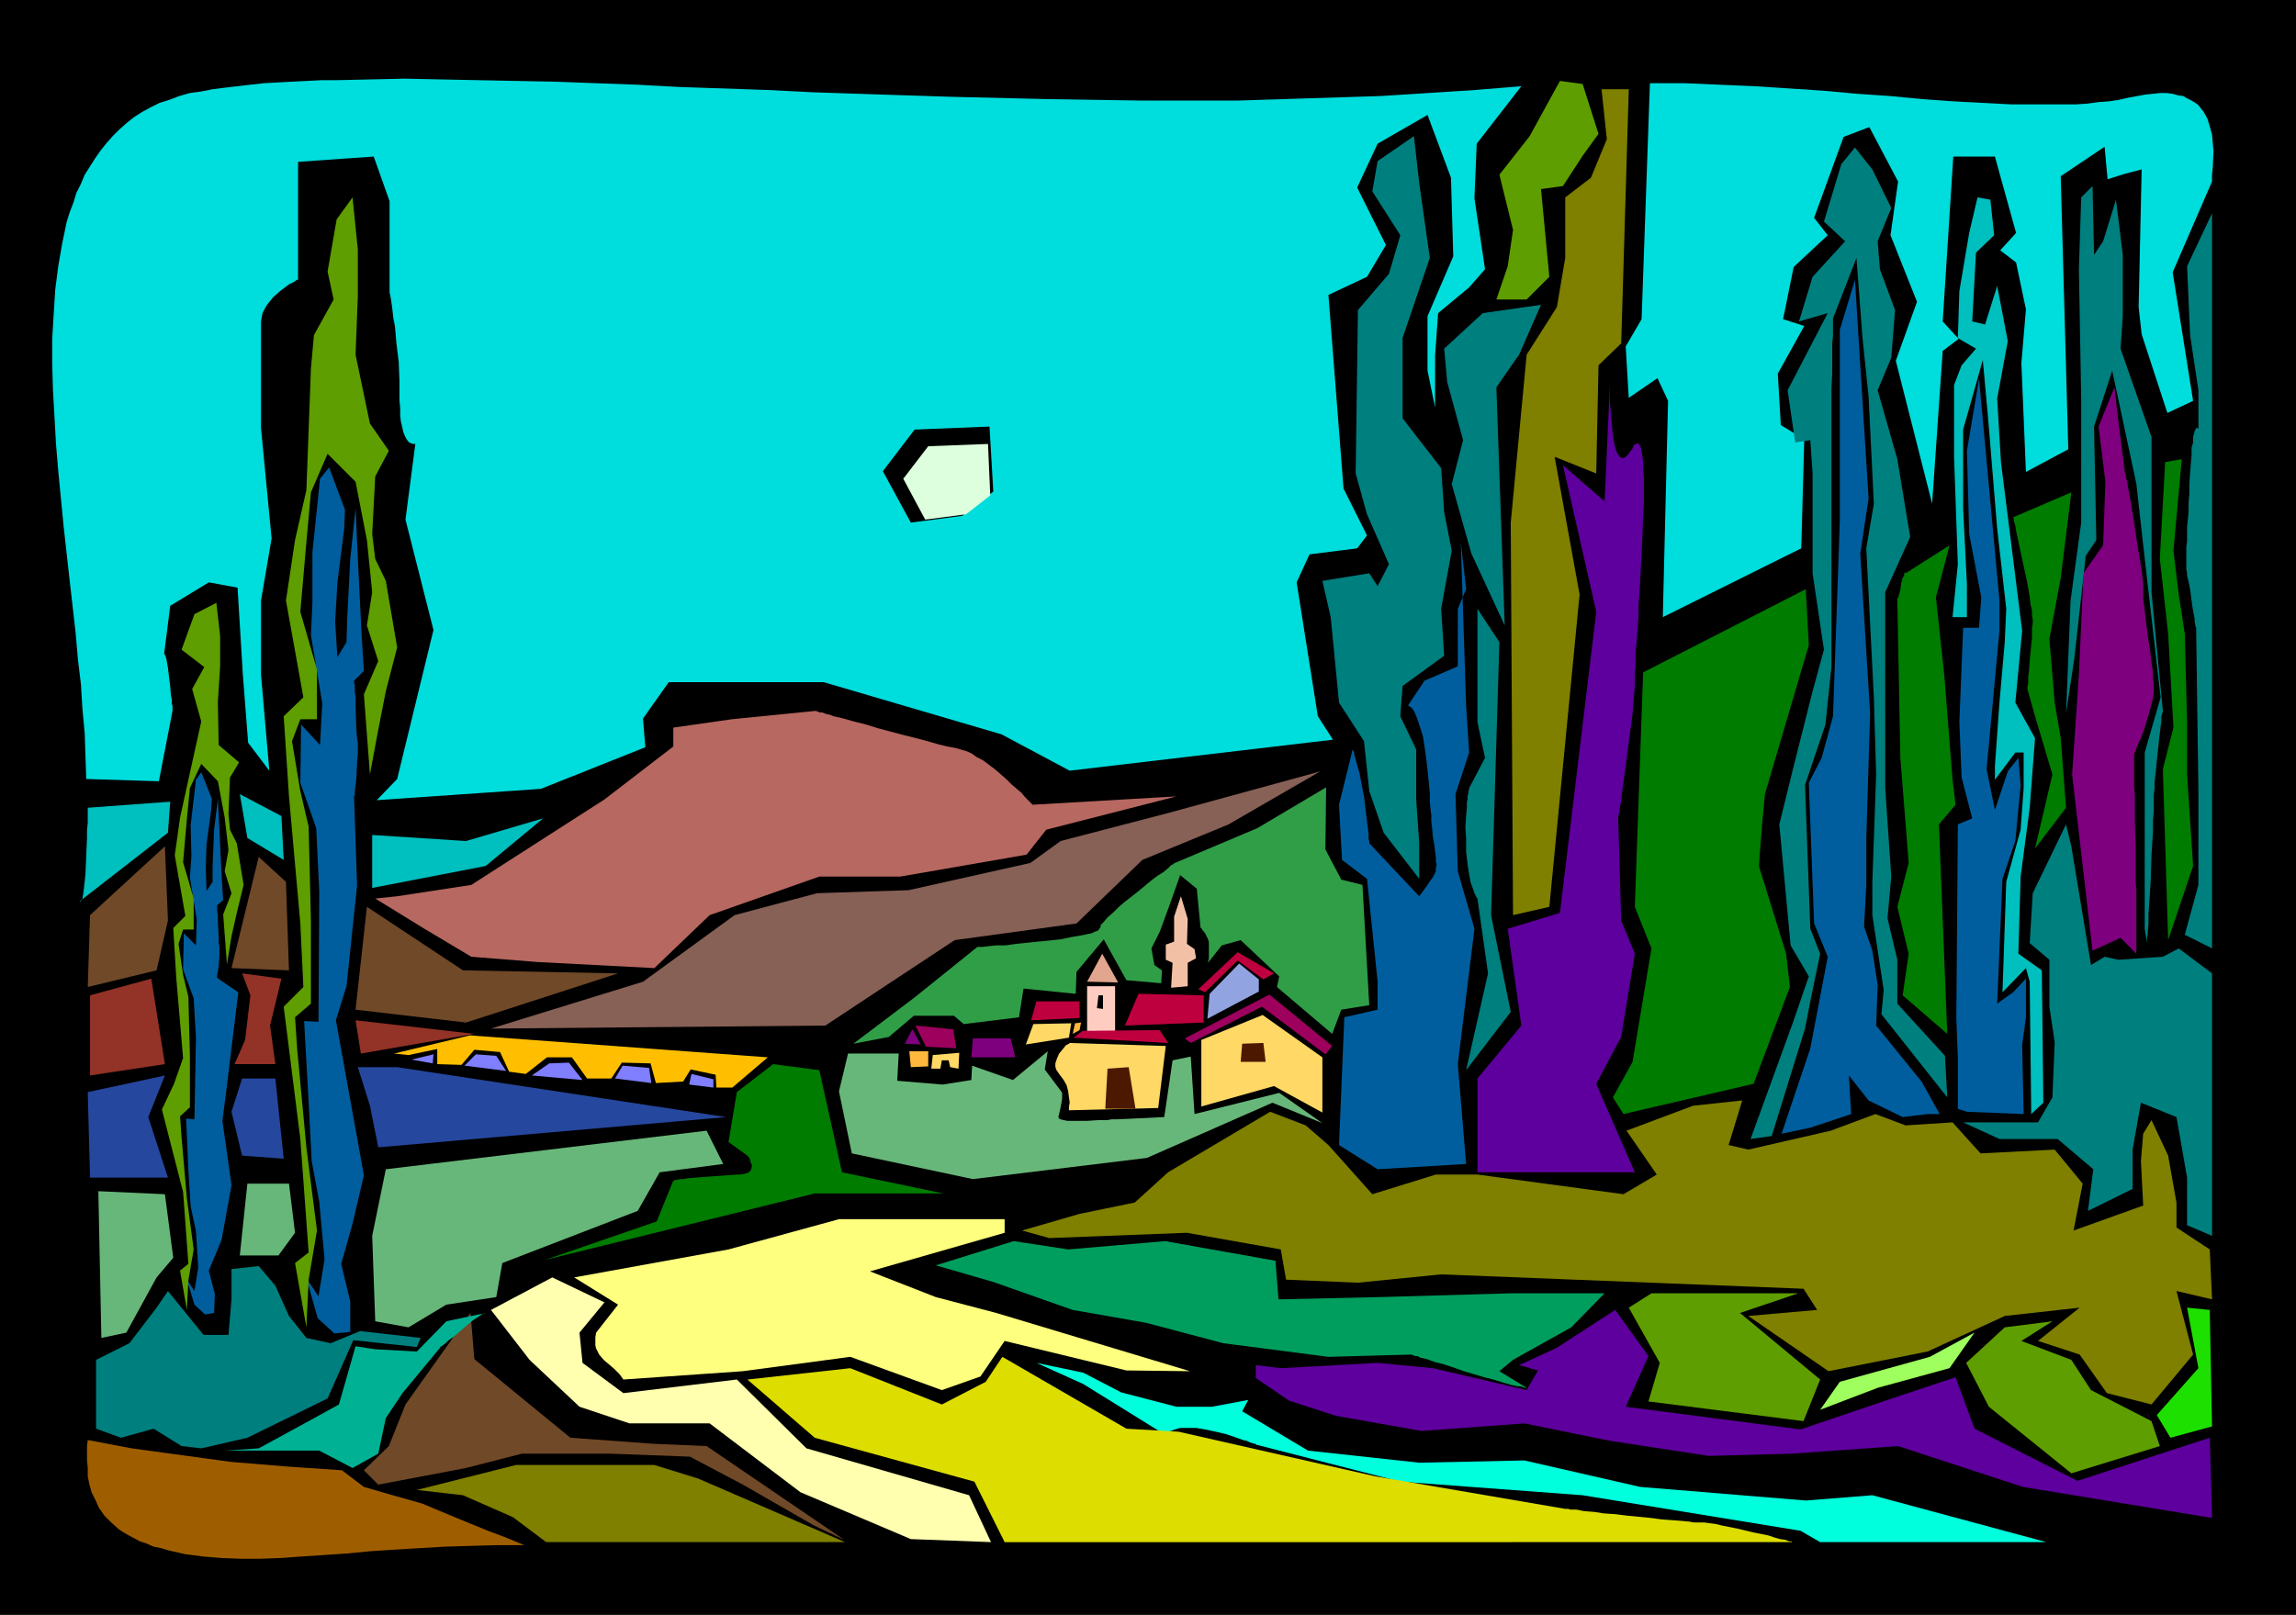
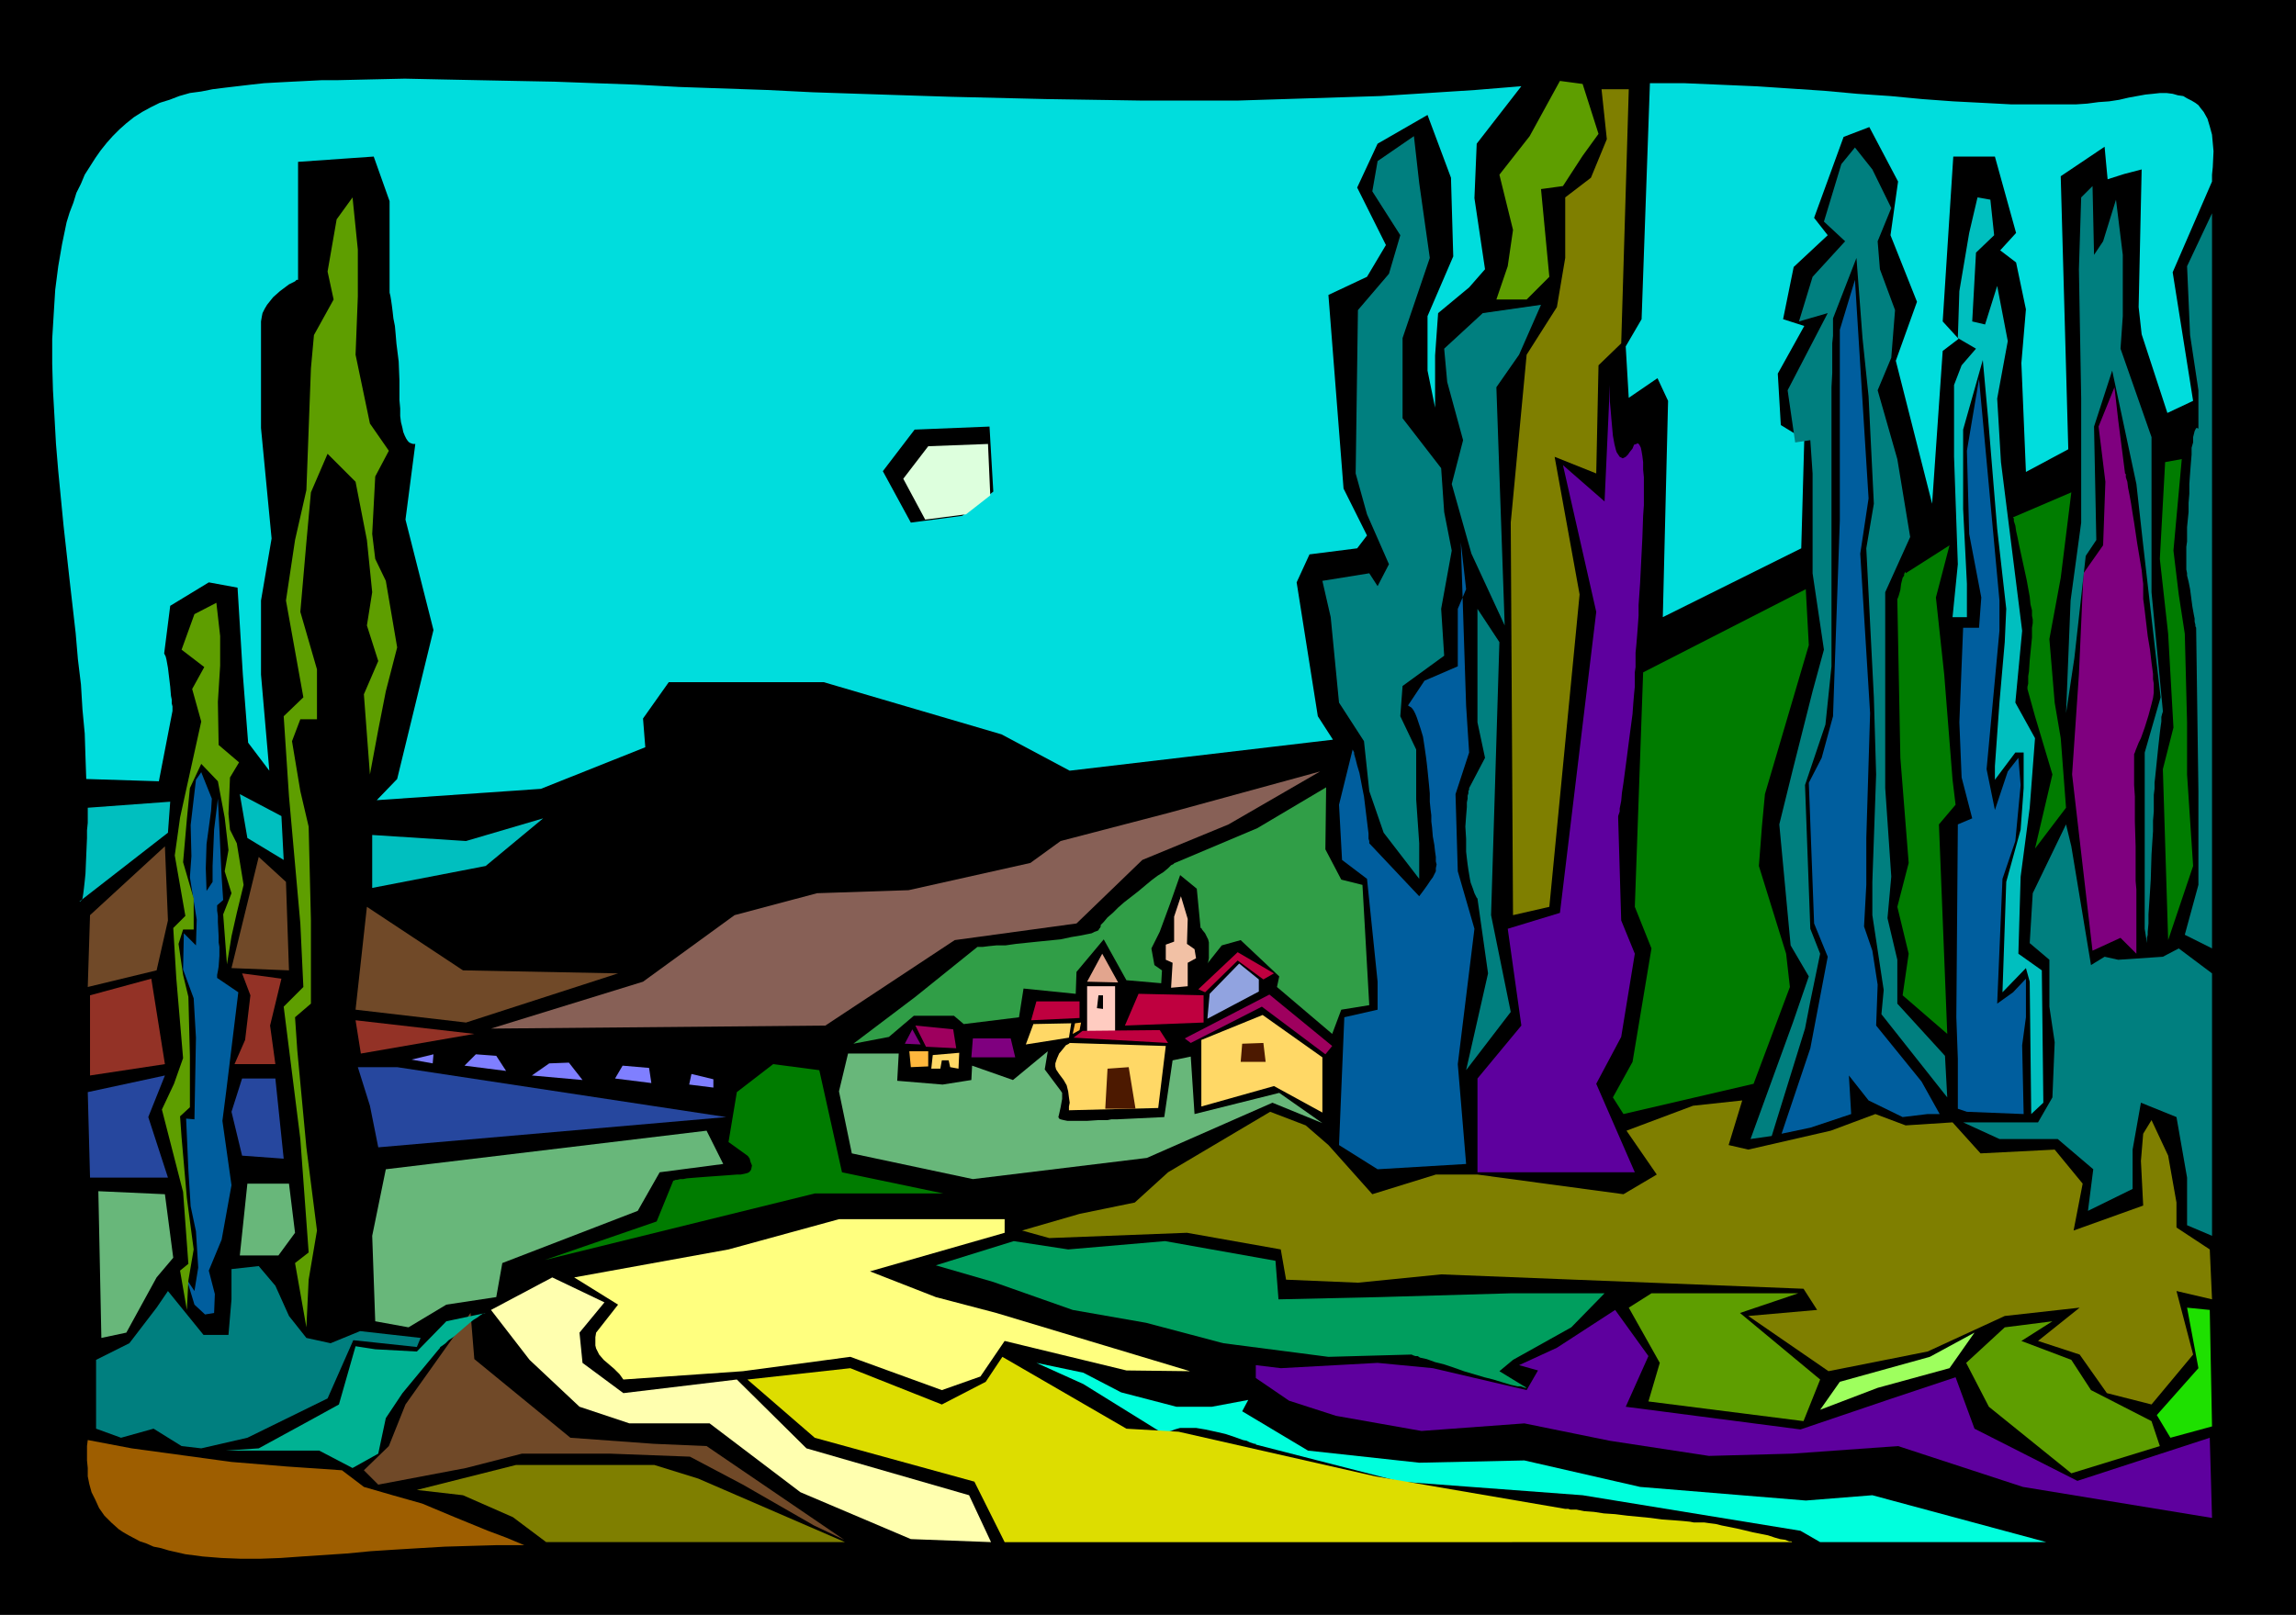
<svg xmlns="http://www.w3.org/2000/svg" xmlns:ns1="http://sodipodi.sourceforge.net/DTD/sodipodi-0.dtd" xmlns:ns2="http://www.inkscape.org/namespaces/inkscape" version="1.0" width="129.766mm" height="91.288mm" id="svg91" ns1:docname="House in Valley.wmf">
  <rect width="100%" height="100%" fill="#333333" stroke="none" />
  <ns1:namedview id="namedview91" pagecolor="#ffffff" bordercolor="#000000" borderopacity="0.25" ns2:showpageshadow="2" ns2:pageopacity="0.0" ns2:pagecheckerboard="0" ns2:deskcolor="#d1d1d1" ns2:document-units="mm" />
  <defs id="defs1">
    <pattern id="WMFhbasepattern" patternUnits="userSpaceOnUse" width="6" height="6" x="0" y="0" />
  </defs>
  <path style="fill:#000000;fill-opacity:1;fill-rule:evenodd;stroke:none" d="M 0,0 H 490.455 V 345.027 H 0 Z" id="path1" />
  <path style="fill:#00dddd;fill-opacity:1;fill-rule:evenodd;stroke:none" d="m 355.196,131.87 29.573,-14.706 0.646,-23.271 -5.01,-3.07 -0.646,-10.989 5.656,-10.181 -4.525,-1.454 2.262,-11.151 7.272,-6.787 -2.909,-3.717 6.302,-17.292 5.494,-2.101 6.141,11.636 -1.616,11.474 5.656,14.221 -4.525,12.605 7.757,30.543 2.262,-32.644 3.394,-2.586 -3.394,-3.717 2.262,-35.23 h 8.888 l 4.525,16.322 -3.394,3.717 3.394,2.586 2.101,10.02 -0.97,11.474 0.97,23.271 9.05,-4.848 -1.616,-58.339 9.373,-6.303 0.323,3.555 0.323,3.394 3.555,-1.131 3.717,-0.97 -0.646,29.412 0.646,5.818 5.494,16.807 5.494,-2.586 -4.363,-27.473 4.202,-9.696 4.202,-9.696 v -1.454 l 0.162,-1.616 0.162,-3.394 -0.162,-1.778 -0.162,-1.778 -0.485,-1.778 -0.485,-1.616 -0.808,-1.454 -0.646,-0.808 -0.485,-0.646 -0.646,-0.485 -0.808,-0.485 -0.97,-0.485 -0.808,-0.485 -1.131,-0.162 -1.131,-0.323 -1.293,-0.162 h -1.454 l -1.454,0.162 -1.616,0.162 -1.778,0.323 -1.778,0.323 -2.101,0.485 -2.101,0.323 -2.262,0.162 -2.424,0.323 -2.424,0.162 h -2.586 -8.242 -2.909 l -6.141,-0.323 -6.302,-0.323 -6.626,-0.485 -6.787,-0.646 -7.11,-0.485 -7.11,-0.646 -7.272,-0.485 -7.434,-0.485 -7.434,-0.323 -7.595,-0.323 h -7.434 l -1.778,50.421 -3.394,5.818 0.646,10.989 6.141,-4.202 2.262,4.848 z" id="path2" />
  <path style="fill:#00dddd;fill-opacity:1;fill-rule:evenodd;stroke:none" d="m 324.977,18.423 -9.534,12.282 -0.485,11.636 2.262,15.191 -3.394,3.879 -6.626,5.495 -0.646,9.05 v 11.151 l -1.616,-7.919 V 67.551 l 5.494,-12.767 -0.485,-16.807 -5.01,-13.413 -10.666,6.141 -4.363,9.373 6.141,12.282 -4.04,6.787 -8.242,3.879 3.232,41.371 5.01,10.02 -2.101,2.747 -10.181,1.293 -2.747,5.979 4.525,28.604 3.232,5.01 -56.237,6.626 -14.544,-7.757 -37.976,-11.151 h -33.128 l -5.494,7.757 0.485,6.141 -22.301,8.888 -35.067,2.424 4.363,-4.525 7.757,-31.836 -5.979,-23.594 2.101,-16.16 h -0.485 l -0.485,-0.162 -0.323,-0.162 -0.323,-0.323 -0.323,-0.485 -0.323,-0.646 -0.323,-0.808 -0.162,-0.808 -0.323,-1.293 -0.162,-1.293 v -1.616 l -0.162,-1.778 v -4.202 l -0.162,-4.04 -0.485,-3.879 -0.162,-1.939 -0.162,-1.778 -0.323,-1.616 -0.162,-1.454 -0.162,-1.293 -0.162,-1.131 -0.162,-0.97 -0.162,-0.646 V 62.056 61.895 42.987 L 79.83,33.452 63.67,34.583 v 12.767 12.282 0.162 h -0.323 l -0.323,0.323 -0.646,0.323 -0.646,0.323 -0.646,0.485 -1.293,0.97 -1.454,1.293 -1.293,1.616 -0.485,0.808 -0.485,0.97 -0.162,0.808 -0.162,0.97 v 22.786 l 2.262,23.594 -2.262,13.252 v 15.837 l 1.778,20.524 -4.525,-5.979 -1.131,-14.544 -1.131,-18.585 -6.141,-1.131 -8.242,5.01 -1.293,10.181 0.323,0.646 0.162,0.646 0.323,1.778 0.485,4.04 0.162,1.939 0.162,0.808 v 0.808 l 0.162,0.646 v 0.485 0.485 l -2.909,15.029 -15.514,-0.485 -0.162,-4.687 -0.162,-5.01 -0.485,-5.171 -0.323,-5.333 -0.646,-5.333 -0.485,-5.656 -1.293,-11.312 -1.293,-11.636 -1.131,-11.636 -0.485,-5.818 -0.323,-5.818 -0.323,-5.656 -0.162,-5.656 v -5.333 l 0.323,-5.333 0.323,-5.171 0.646,-5.01 0.808,-4.687 0.97,-4.687 0.646,-2.101 0.808,-2.101 0.646,-2.101 0.97,-1.939 0.808,-1.939 1.131,-1.778 1.131,-1.778 1.131,-1.616 1.293,-1.616 1.293,-1.454 1.454,-1.454 1.454,-1.293 1.616,-1.293 1.778,-1.131 1.778,-0.97 1.939,-0.97 2.101,-0.646 2.101,-0.808 2.262,-0.646 2.424,-0.323 2.424,-0.485 2.586,-0.323 2.747,-0.323 2.747,-0.323 2.909,-0.323 2.909,-0.162 3.07,-0.162 3.232,-0.162 3.232,-0.162 h 3.394 l 6.949,-0.162 7.272,-0.162 7.595,0.162 7.918,0.162 8.08,0.162 8.403,0.162 8.726,0.323 8.888,0.323 9.05,0.485 9.373,0.323 9.373,0.323 9.696,0.485 9.696,0.323 9.858,0.323 10.019,0.323 20.2,0.485 20.523,0.323 h 20.523 l 10.181,-0.323 10.181,-0.323 10.181,-0.323 10.181,-0.646 10.019,-0.646 z" id="path3" />
  <path style="fill:#5e009e;fill-opacity:1;fill-rule:evenodd;stroke:none" d="m 349.217,250.488 -8.242,-18.908 5.333,-10.02 2.909,-17.777 -2.909,-7.111 -0.646,-21.817 v 0 -0.162 -0.323 l 0.162,-0.485 0.162,-0.485 v -0.646 l 0.323,-1.616 0.162,-1.778 0.323,-2.101 0.323,-2.424 0.323,-2.424 0.646,-5.01 0.323,-2.424 0.323,-2.424 0.162,-2.262 0.162,-1.939 0.162,-1.616 v -1.293 -0.808 -0.97 l 0.162,-1.131 v -1.454 -1.616 l 0.162,-1.616 0.162,-1.939 0.162,-2.101 0.162,-2.262 v -2.262 l 0.323,-4.687 0.485,-9.696 0.162,-4.687 0.162,-2.262 v -5.979 l -0.162,-1.616 v -1.616 l -0.162,-1.293 -0.162,-0.97 -0.162,-0.808 -0.323,-0.646 -0.323,-0.323 -0.323,0.162 -0.485,0.162 -0.323,0.808 -0.646,0.808 -0.323,0.485 -0.485,0.485 -0.323,0.162 -0.323,0.162 -0.323,-0.162 -0.323,-0.162 -0.323,-0.485 -0.323,-0.485 -0.162,-0.485 -0.323,-1.293 -0.323,-1.778 -0.162,-1.778 -0.162,-1.778 -0.162,-1.939 -0.162,-1.778 v -1.454 -1.293 -1.131 0.323 l -1.131,24.887 -8.888,-7.757 7.11,31.351 -7.757,64.319 -11.15,3.394 2.909,20.685 -9.373,11.312 v 20.039 z" id="path4" />
  <path style="fill:#7f7f00;fill-opacity:1;fill-rule:evenodd;stroke:none" d="m 323.2,195.542 -0.485,-83.873 3.394,-35.876 6.464,-10.181 1.778,-10.504 V 42.179 l 5.494,-4.202 3.394,-8.242 -1.131,-10.666 h 5.818 l -1.616,54.299 -4.848,4.687 -0.485,23.11 -8.888,-3.555 5.333,29.412 -6.464,66.743 z" id="path5" />
  <path style="fill:#5e9e00;fill-opacity:1;fill-rule:evenodd;stroke:none" d="m 338.067,17.938 3.394,10.666 -3.394,4.687 -4.202,6.464 -4.686,0.646 1.778,18.746 -4.848,4.848 h -6.464 l 2.424,-7.111 1.131,-7.757 -2.909,-11.797 6.464,-8.242 6.464,-11.797 z" id="path6" />
  <path style="fill:#007f7f;fill-opacity:1;fill-rule:evenodd;stroke:none" d="m 329.179,65.127 -12.443,1.778 -8.242,7.595 0.646,7.111 3.394,12.444 -2.424,9.373 4.202,14.868 7.11,15.352 -1.778,-50.906 4.848,-6.949 z" id="path7" />
  <path style="fill:#007f7f;fill-opacity:1;fill-rule:evenodd;stroke:none" d="m 315.604,130.092 v 24.241 l 1.616,7.595 -3.394,6.464 v 0.162 0.162 l -0.162,0.323 v 0.485 l -0.162,0.485 v 0.646 l -0.162,0.808 v 0.97 l -0.162,1.939 -0.162,2.262 0.162,2.586 v 2.747 l 0.162,1.454 0.162,1.293 0.162,1.131 0.162,0.97 0.162,0.97 0.162,0.808 0.485,1.293 0.323,0.97 0.323,0.646 0.162,0.323 0.162,0.162 2.262,15.999 -4.686,20.685 9.534,-12.444 -4.202,-20.685 1.778,-58.339 z" id="path8" />
  <path style="fill:#005e9e;fill-opacity:1;fill-rule:evenodd;stroke:none" d="m 313.18,248.71 -18.907,1.131 -8.242,-5.171 1.131,-27.311 7.11,-1.616 v -5.979 l -2.262,-21.978 -5.333,-4.04 -0.646,-11.797 2.909,-11.797 v 0 l 0.162,0.323 0.162,0.323 v 0.323 l 0.323,1.131 0.323,1.293 0.485,1.616 0.646,3.394 0.323,1.616 0.808,6.626 0.162,1.293 v 1.131 l 0.162,0.485 v 0.323 0.162 l 10.666,11.312 0.97,-1.293 0.808,-1.131 0.646,-0.97 0.485,-0.646 0.323,-0.646 0.323,-0.646 v -0.646 l 0.162,-0.808 -0.162,-0.646 v -0.97 l -0.162,-1.131 -0.162,-1.454 -0.323,-1.778 -0.162,-1.939 -0.162,-1.293 v -1.293 l -0.162,-1.293 -0.162,-1.616 v -1.778 l -0.162,-1.778 -0.162,-1.616 -0.162,-1.616 -0.162,-1.454 -0.162,-1.293 -0.162,-1.131 -0.162,-1.131 -0.323,-2.101 -0.485,-1.616 -0.485,-1.454 -0.323,-0.97 -0.323,-0.808 -0.323,-0.646 -0.323,-0.485 -0.323,-0.323 -0.323,-0.162 -0.162,-0.162 h -0.162 l 3.555,-5.333 7.11,-3.071 v -12.282 l 1.778,-4.202 -1.131,-10.02 1.131,34.907 0.646,10.02 -2.909,8.888 0.485,16.484 3.555,12.282 -3.555,28.927 z" id="path9" />
  <path style="fill:#007f7f;fill-opacity:1;fill-rule:evenodd;stroke:none" d="m 299.121,153.04 3.394,7.111 v 10.666 l 0.646,9.373 v 7.595 l -7.595,-9.858 -3.07,-8.888 -1.131,-10.666 -5.333,-8.242 -1.778,-18.261 -1.778,-7.757 10.019,-1.616 1.778,2.747 2.424,-4.687 -4.686,-10.666 -2.424,-8.727 0.485,-34.907 6.626,-7.757 2.424,-8.242 -5.979,-9.373 1.131,-6.464 7.757,-5.333 1.131,10.02 2.262,15.999 -5.818,17.13 v 17.13 l 8.242,10.666 0.646,9.373 1.616,8.242 -2.262,12.444 0.646,10.02 -8.888,6.464 z" id="path10" />
  <path style="fill:#005e9e;fill-opacity:1;fill-rule:evenodd;stroke:none" d="m 386.708,240.953 8.726,-2.909 -0.485,-8.242 4.202,5.333 7.272,3.555 5.333,-0.646 h 2.586 l -3.878,-6.949 -9.696,-11.959 0.323,-8.727 -1.131,-7.272 -1.778,-5.171 0.485,-8.888 v -10.02 l 0.808,-26.665 -2.101,-34.099 1.778,-11.797 -1.778,-28.442 -1.131,-18.261 -3.232,10.666 v 40.724 l -1.454,41.856 -2.424,8.888 -2.747,5.333 1.131,30.059 2.909,7.111 -3.717,19.554 -6.141,18.261 z" id="path11" />
  <path style="fill:#007f7f;fill-opacity:1;fill-rule:evenodd;stroke:none" d="m 415.958,234.489 -0.485,-8.888 -10.181,-11.151 v -9.373 l -2.101,-8.888 0.808,-8.888 -1.293,-18.908 v -27.15 -14.706 l 5.333,-11.797 -2.747,-16.645 -4.202,-14.706 2.909,-6.949 0.808,-10.181 -3.232,-8.727 -0.485,-5.979 2.909,-7.111 -4.04,-8.242 -3.717,-4.687 -2.909,3.555 -3.717,12.282 4.525,4.202 -6.949,7.595 -2.909,9.535 6.141,-1.778 -8.565,16.484 1.616,11.151 3.232,-0.485 0.485,7.111 v 21.332 l 2.424,16.322 -2.424,8.888 -4.202,16.645 -2.909,11.797 2.424,25.857 3.878,6.626 -3.394,9.858 -9.05,24.887 4.525,-0.646 7.11,-22.948 1.131,-5.818 2.101,-10.181 -2.101,-5.333 -1.131,-30.705 4.363,-12.928 1.293,-12.444 V 120.072 86.943 85.327 84.196 82.742 l 0.162,-3.07 v -3.232 -3.07 l 0.162,-1.616 v -2.262 -0.808 -0.646 l 5.01,-12.928 1.293,17.13 1.293,12.444 1.131,22.948 -1.616,9.535 1.616,31.836 0.485,16.484 -0.808,22.948 v 7.111 l 2.424,15.999 -0.485,5.171 z" id="path12" />
  <path style="fill:#005e9e;fill-opacity:1;fill-rule:evenodd;stroke:none" d="M 418.22,236.913 V 226.247 l -0.323,-8.888 0.323,-41.209 3.07,-1.293 -2.262,-8.727 -0.485,-11.797 0.808,-20.201 h 3.394 l 0.485,-6.464 -2.586,-13.575 -0.485,-17.777 2.586,-15.352 4.363,47.35 v 6.464 l -2.747,29.574 1.778,8.727 2.747,-8.242 2.262,-2.909 0.485,5.818 -1.131,11.959 -2.747,8.08 -1.131,26.665 3.394,-2.424 2.747,-2.909 v 8.242 l -0.808,5.979 0.323,14.706 -12.12,-0.485 z" id="path13" />
  <path style="fill:#00bfbf;fill-opacity:1;fill-rule:evenodd;stroke:none" d="m 433.896,238.044 2.586,-2.424 -0.323,-28.281 -5.01,-3.555 0.485,-16.484 1.939,-14.706 1.131,-14.868 -4.202,-7.595 1.454,-15.352 -4.525,-36.038 -0.808,-13.575 2.262,-12.282 -2.262,-11.797 -2.586,8.242 -2.747,-0.646 0.808,-14.706 3.878,-3.717 -0.808,-7.595 -2.747,-0.485 -1.778,7.595 -2.101,12.444 -0.323,10.02 3.878,2.262 -3.07,3.555 -1.616,4.202 v 15.352 l 0.808,22.948 -1.131,11.312 h 3.07 v -7.111 l -0.808,-15.999 V 91.792 l 4.202,-14.868 1.131,12.444 1.939,23.594 1.939,17.13 -0.323,7.111 -1.131,12.928 -0.97,13.575 v 2.909 l 4.363,-5.818 h 1.778 v 7.595 l -0.646,8.888 -3.07,11.151 -0.808,23.594 5.01,-5.171 0.808,2.909 z" id="path14" />
  <path style="fill:#7f007f;fill-opacity:1;fill-rule:evenodd;stroke:none" d="m 446.985,203.137 5.979,-2.747 3.394,3.394 v -11.151 -2.586 l -0.162,-1.778 v -2.262 -2.424 -2.747 l -0.162,-5.333 v -2.747 -2.586 l -0.162,-2.424 v -2.101 -2.586 -0.646 -1.131 -0.162 l 0.162,-0.323 0.162,-0.485 0.323,-0.808 0.323,-0.808 0.485,-0.97 0.808,-2.262 0.808,-2.586 0.646,-2.424 0.323,-1.293 0.162,-1.131 v -0.97 -0.97 l -0.162,-0.97 v -1.131 l -0.323,-2.424 -0.323,-2.747 -0.485,-2.909 -0.323,-2.747 -0.323,-2.747 -0.162,-1.293 -0.162,-1.131 v -1.131 -0.97 -1.131 l -0.162,-1.293 -0.162,-1.616 -0.323,-1.939 -0.323,-1.939 -0.323,-1.939 -0.646,-4.363 -0.323,-1.939 -0.323,-2.101 -0.323,-1.778 -0.323,-1.616 -0.162,-1.293 -0.323,-0.97 v -0.323 -0.323 l -0.162,-0.162 v 0 l -1.454,-11.312 -0.808,-7.111 -3.394,8.403 1.454,11.797 -0.485,13.575 -4.202,5.979 -0.97,21.655 -1.454,21.332 z" id="path15" />
  <path style="fill:#007f7f;fill-opacity:1;fill-rule:evenodd;stroke:none" d="m 458.135,198.451 0.485,3.071 v -0.323 -0.323 -0.485 l 0.162,-0.646 v -0.646 l 0.162,-1.778 v -1.939 l 0.162,-2.424 0.162,-2.424 0.162,-2.586 0.162,-5.333 0.162,-2.586 0.162,-2.424 v -2.262 l 0.162,-1.939 v -0.808 -0.646 -1.131 -0.97 l 0.162,-1.293 v -1.293 l 0.162,-1.454 0.646,-6.303 0.323,-2.909 0.162,-1.293 0.162,-1.131 v -0.97 l 0.162,-0.646 0.162,-0.485 v -0.162 l -2.424,-25.372 V 93.408 l -6.626,-18.908 0.485,-6.949 V 54.461 l -1.454,-11.797 -2.747,8.888 -1.939,2.909 -0.323,-14.706 -2.424,2.424 -0.485,15.352 0.485,27.634 v 26.503 l -2.262,16.645 -0.97,24.079 1.778,-11.797 2.424,-21.817 2.262,-3.394 -0.485,-24.241 3.878,-11.959 5.171,24.241 1.454,13.09 3.717,32.483 -3.394,11.797 z" id="path16" />
  <path style="fill:#007f7f;fill-opacity:1;fill-rule:evenodd;stroke:none" d="m 472.518,45.573 -5.333,11.312 0.646,14.706 1.778,11.797 v 8.403 -0.162 l -0.162,-0.162 h -0.162 -0.162 l -0.162,0.323 -0.162,0.323 -0.162,0.646 -0.162,0.646 v 1.131 l -0.323,1.131 v 1.454 l -0.162,1.939 -0.162,2.101 -0.162,2.262 v 2.101 l -0.162,1.939 v 1.939 l -0.162,1.616 -0.162,1.616 v 1.616 1.454 l -0.162,1.131 v 1.293 0.97 0.97 0.808 0.808 l 0.162,0.808 v 0.485 l 0.162,0.646 0.162,0.646 0.323,1.616 0.485,3.717 0.323,1.778 0.162,0.808 v 0.646 l 0.162,0.646 v 0.323 l 0.162,0.323 v 0 l 0.485,34.907 v 20.039 l -2.909,10.666 5.818,2.909 z" id="path17" />
  <path style="fill:#007f7f;fill-opacity:1;fill-rule:evenodd;stroke:none" d="m 472.518,207.986 -7.11,-5.333 -3.394,1.778 -9.534,0.646 -2.909,-0.646 -2.909,1.778 -4.202,-25.372 -1.131,-4.687 -7.11,14.706 -0.646,10.666 4.202,3.555 v 10.02 l 1.131,7.595 -0.485,11.797 -3.07,5.333 h -15.998 l 7.757,3.555 h 12.443 l 7.595,6.464 -1.131,8.888 9.534,-4.687 v -8.403 l 1.778,-10.02 7.595,3.071 2.262,12.928 v 10.181 l 5.333,2.262 z" id="path18" />
  <path style="fill:#7f7f00;fill-opacity:1;fill-rule:evenodd;stroke:none" d="m 472.033,266.971 -7.11,-4.687 v -5.333 l -1.778,-10.02 -3.555,-7.595 -1.778,2.909 -0.485,5.818 0.485,9.535 -14.867,5.333 1.939,-10.02 -5.979,-7.272 -15.837,0.808 -5.979,-6.626 -10.019,0.646 -6.464,-2.424 -9.534,3.555 -17.614,4.04 -4.202,-0.97 2.909,-9.535 -10.504,1.131 -14.221,5.333 6.464,9.373 -7.11,4.202 -31.189,-4.202 h -8.888 l -13.574,4.202 -9.373,-10.504 -4.848,-4.202 -7.595,-2.909 -21.816,12.928 -7.11,6.464 -11.797,2.424 -12.282,3.555 5.818,1.616 29.411,-1.131 20.038,3.555 1.131,6.464 15.352,0.646 17.776,-1.778 77.406,3.071 2.909,4.525 -14.706,1.293 17.13,11.797 21.17,-4.202 16.483,-7.595 15.998,-1.778 -8.888,7.111 8.888,2.909 5.818,8.242 9.534,2.424 8.888,-10.666 -3.555,-13.575 7.595,1.778 z" id="path19" />
  <path style="fill:#00ffdd;fill-opacity:1;fill-rule:evenodd;stroke:none" d="m 437.128,329.512 -37.168,-10.02 -14.221,1.131 -35.39,-2.909 -24.725,-5.656 -22.462,0.485 -23.755,-2.586 -14.059,-8.403 1.293,-2.424 -7.757,1.454 h -7.595 l -11.797,-3.07 -8.08,-4.202 -10.019,-2.101 10.019,4.525 17.453,10.828 h 0.162 l 0.162,-0.323 0.323,-0.323 0.646,-0.162 0.808,-0.323 1.131,-0.323 h 0.646 1.778 0.97 l 1.939,0.323 2.262,0.485 2.101,0.485 1.939,0.646 1.778,0.646 0.808,0.162 0.646,0.323 0.485,0.162 0.485,0.162 h 0.323 v 0.162 l 30.866,7.919 38.946,2.909 46.541,7.595 4.202,2.424 z" id="path20" />
  <path style="fill:#5e009e;fill-opacity:1;fill-rule:evenodd;stroke:none" d="m 268.256,291.697 5.333,0.646 20.685,-1.131 11.797,1.131 20.038,4.687 2.424,-4.202 -4.04,-1.131 8.08,-3.717 12.443,-8.08 7.11,9.858 -4.848,10.828 37.33,4.848 19.069,-6.464 14.059,-4.687 4.04,10.989 21.978,11.151 28.28,-9.211 0.485,17.13 -40.4,-6.626 -26.664,-8.727 -22.624,1.616 -17.776,0.485 -21.17,-3.232 -18.261,-3.717 -21.978,1.616 -18.261,-3.232 -10.019,-3.232 -7.11,-4.848 z" id="path21" />
  <path style="fill:#5e9e00;fill-opacity:1;fill-rule:evenodd;stroke:none" d="m 347.924,279.415 4.848,-3.07 h 31.35 l -12.443,4.202 17.13,14.221 -3.555,8.888 -33.128,-4.202 2.424,-8.242 z" id="path22" />
  <path style="fill:#5e9e00;fill-opacity:1;fill-rule:evenodd;stroke:none" d="m 419.998,291.212 8.242,-7.595 10.181,-1.293 -6.626,4.202 10.666,4.04 4.202,6.464 12.928,6.626 1.778,5.333 -18.907,5.818 -17.614,-14.221 z" id="path23" />
  <path style="fill:#009e5e;fill-opacity:1;fill-rule:evenodd;stroke:none" d="m 216.544,265.194 11.635,1.778 20.685,-1.778 23.594,4.202 0.646,8.242 21.654,-0.485 27.957,-0.808 h 20.038 l -7.11,7.272 -12.443,6.949 -2.909,2.424 5.818,3.555 h -0.323 l -0.485,-0.162 -0.485,-0.162 h -0.646 l -1.454,-0.323 -1.616,-0.485 -2.101,-0.646 -1.939,-0.485 -4.363,-1.293 -2.262,-0.808 -1.939,-0.646 -1.939,-0.485 -1.778,-0.646 -1.454,-0.323 -0.485,-0.323 h -0.485 l -0.485,-0.162 -0.323,-0.162 h -0.162 v 0 l -17.614,0.485 -22.462,-2.909 -16.483,-4.363 -15.675,-2.747 -16.968,-5.979 -12.282,-3.555 z" id="path24" />
  <path style="fill:#9eff5e;fill-opacity:1;fill-rule:evenodd;stroke:none" d="m 393.011,295.252 19.23,-5.333 9.534,-5.171 -5.333,7.595 -15.352,4.202 -12.282,4.687 z" id="path25" />
  <path style="fill:#1ee000;fill-opacity:1;fill-rule:evenodd;stroke:none" d="m 460.721,302.363 8.888,-10.02 -2.424,-12.928 4.848,0.485 0.485,24.887 -8.888,2.424 z" id="path26" />
  <path style="fill:#dddd00;fill-opacity:1;fill-rule:evenodd;stroke:none" d="m 382.83,329.512 v 0 l -0.162,-0.162 h -0.485 l -0.808,-0.323 -1.131,-0.162 -1.131,-0.323 -1.454,-0.485 -3.232,-0.646 -3.394,-0.808 -1.616,-0.323 -1.616,-0.323 -1.293,-0.323 -1.293,-0.162 -1.131,-0.162 h -0.808 -0.323 -0.485 -0.646 l -0.808,-0.162 -1.616,-0.162 -2.101,-0.162 -2.262,-0.162 -2.424,-0.323 -5.01,-0.485 -2.586,-0.323 -2.424,-0.162 -2.101,-0.323 -2.101,-0.162 -1.616,-0.323 h -0.646 -0.646 l -0.485,-0.162 h -0.323 -0.162 -0.162 l -40.562,-6.949 -42.016,-9.535 -11.15,-0.646 -26.502,-15.352 -3.555,5.333 -9.373,4.848 -19.554,-7.757 -21.978,2.424 14.382,12.444 34.098,9.373 6.464,12.928 z" id="path27" />
  <path style="fill:#ffffaf;fill-opacity:1;fill-rule:evenodd;stroke:none" d="m 211.696,329.512 -4.686,-10.02 -34.744,-10.02 -14.867,-14.706 -24.24,2.909 -8.726,-6.464 -0.646,-6.464 5.333,-6.464 -11.15,-5.333 -13.09,6.949 8.242,10.666 10.666,10.02 10.666,3.555 h 17.13 l 19.392,14.706 23.594,10.02 z" id="path28" />
  <path style="fill:#ffff7f;fill-opacity:1;fill-rule:evenodd;stroke:none" d="m 122.654,272.951 32.966,-5.979 23.594,-6.464 h 35.39 v 2.909 l -28.765,8.242 14.059,5.495 12.928,3.394 41.37,12.444 -13.574,-0.162 -26.018,-6.303 -5.171,7.595 -8.242,2.909 -19.554,-7.111 -22.947,3.07 -25.533,1.778 -0.808,-1.131 -1.131,-1.131 -2.262,-1.939 -0.97,-1.131 -0.646,-1.293 -0.162,-0.646 v -0.808 -0.97 l 0.162,-0.97 4.686,-5.979 z" id="path29" />
  <path style="fill:#704928;fill-opacity:1;fill-rule:evenodd;stroke:none" d="m 100.515,280.546 -13.898,19.554 -3.555,8.888 -5.333,5.171 3.07,3.07 18.746,-3.555 11.958,-3.07 h 12.282 6.464 l 17.13,0.646 11.312,5.979 15.19,8.727 6.464,3.07 -29.411,-20.039 -11.312,-0.485 -17.776,-1.293 -20.523,-16.807 z" id="path30" />
  <path style="fill:#7f7f00;fill-opacity:1;fill-rule:evenodd;stroke:none" d="m 89.041,318.362 9.858,1.131 10.666,4.687 7.11,5.333 H 180.507 l -31.35,-13.575 -9.373,-2.909 h -17.13 -12.443 z" id="path31" />
  <path style="fill:#9e5e00;fill-opacity:1;fill-rule:evenodd;stroke:none" d="m 18.746,307.696 9.373,1.778 10.666,1.454 10.666,1.454 11.797,0.97 11.797,0.808 4.686,3.555 6.141,1.778 6.302,1.778 6.949,2.909 7.11,2.909 3.878,1.454 3.878,1.616 h -5.818 l -5.656,0.162 -5.494,0.162 -5.494,0.323 -5.333,0.323 -5.01,0.323 -5.01,0.485 -4.848,0.323 -4.848,0.323 -4.525,0.323 -4.363,0.162 h -4.202 l -4.04,-0.162 -4.04,-0.323 -3.717,-0.485 -3.555,-0.808 -1.616,-0.485 -1.616,-0.323 -1.454,-0.646 -1.454,-0.485 -2.424,-1.293 -1.131,-0.646 -0.97,-0.646 -1.616,-1.454 -1.454,-1.454 -1.131,-1.616 -0.808,-1.778 -0.808,-1.616 -0.485,-1.778 -0.323,-1.616 v -1.778 l -0.162,-1.616 v -3.07 z" id="path32" />
-   <path style="fill:#005e9e;fill-opacity:1;fill-rule:evenodd;stroke:none" d="m 74.821,278.122 -1.939,-8.08 2.424,-8.565 2.424,-10.343 -5.979,-33.129 2.262,-7.272 2.262,-21.493 -0.646,-19.069 v 0 l 0.162,-0.323 v -0.323 -0.485 l 0.162,-1.293 0.162,-1.454 0.162,-3.555 0.162,-1.778 v -1.454 -0.808 l -0.162,-0.808 -0.162,-2.101 -0.162,-4.687 v -2.262 l -0.162,-0.97 v -0.808 -0.646 l -0.162,-0.646 v -0.323 l 2.101,-2.101 -0.485,-7.595 -0.808,-16.484 -0.485,-10.666 -1.131,10.828 -0.646,12.444 -0.162,5.333 -1.939,3.232 -0.485,-7.595 0.485,-8.403 1.454,-11.474 0.162,-4.04 -3.394,-9.05 -1.939,2.424 -1.616,15.676 v 10.666 l -0.323,7.111 2.424,14.544 -0.485,8.888 -4.04,-4.363 -0.162,12.444 3.394,9.696 0.646,13.575 -0.162,27.796 -3.07,-0.162 0.97,17.453 0.646,12.444 1.616,8.727 1.131,12.282 -1.293,7.919 -2.586,-3.879 2.424,8.565 3.555,3.232 3.394,-0.323 z" id="path33" />
  <path style="fill:#005e9e;fill-opacity:1;fill-rule:evenodd;stroke:none" d="m 45.894,276.506 -1.293,-5.01 2.747,-6.626 2.101,-11.636 -1.939,-13.736 0.808,-6.303 2.586,-21.17 -4.525,-3.071 v 0.162 -0.162 -0.646 l 0.162,-0.808 0.162,-0.97 0.162,-2.262 v -1.939 l -0.162,-0.97 v -1.293 l -0.162,-3.07 v -1.293 l -0.162,-1.131 v -0.485 -0.646 l 1.293,-1.131 -0.323,-4.848 -0.485,-10.343 -0.323,-6.464 -0.808,6.626 -0.323,7.757 v 3.394 l -1.293,1.939 -0.162,-4.848 0.162,-5.171 0.97,-7.111 0.162,-2.586 -2.262,-5.656 -1.131,1.616 -1.131,9.696 0.162,6.626 -0.323,4.525 1.454,9.05 -0.162,5.495 -2.586,-2.586 -0.162,7.757 2.262,6.141 0.485,8.403 -0.323,17.453 -1.778,-0.162 0.485,10.989 0.485,7.757 1.131,5.333 0.485,7.757 -0.808,5.01 -1.616,-2.424 1.616,5.333 2.262,2.101 1.939,-0.323 z" id="path34" />
  <path style="fill:#5e9e00;fill-opacity:1;fill-rule:evenodd;stroke:none" d="m 65.448,283.617 -2.424,-13.736 2.909,-2.262 -1.778,-24.241 -3.555,-28.281 4.202,-4.202 -0.646,-13.575 -2.424,-27.15 -1.131,-17.13 4.202,-4.04 -3.717,-20.685 1.939,-12.928 2.424,-10.666 0.97,-26.018 0.646,-7.111 4.202,-7.595 -1.293,-5.979 1.939,-11.151 3.394,-4.687 1.131,11.151 V 63.349 l -0.485,12.444 3.07,14.706 4.04,5.818 -2.909,5.495 -0.646,12.282 0.646,5.333 2.262,4.687 2.424,14.221 -2.424,9.373 -1.616,8.242 -1.778,9.535 -1.293,-17.13 3.07,-7.111 -2.424,-7.595 1.131,-7.111 -1.131,-11.151 -2.424,-12.444 -5.979,-5.979 -3.555,8.242 -0.97,10.666 -1.293,14.868 3.555,12.282 v 10.666 h -3.555 l -1.778,4.687 1.778,10.666 1.778,7.595 0.485,20.039 v 17.777 l -3.394,2.909 0.485,7.111 1.939,20.685 2.262,17.777 -1.778,10.504 z" id="path35" />
  <path style="fill:#5e9e00;fill-opacity:1;fill-rule:evenodd;stroke:none" d="m 39.915,279.9 -1.454,-8.403 1.778,-1.454 -1.131,-15.352 -4.525,-17.615 2.586,-5.495 1.939,-5.495 -1.454,-17.13 -0.646,-10.666 2.586,-2.586 -2.262,-12.928 1.131,-8.08 1.454,-6.626 3.07,-13.898 -1.939,-6.949 2.586,-4.687 -4.848,-3.717 2.747,-7.595 4.686,-2.424 0.808,7.111 v 6.303 l -0.485,7.757 0.162,9.211 4.363,3.717 -1.939,3.232 -0.323,7.757 0.323,3.394 1.454,2.909 1.454,8.888 -1.454,5.979 -1.131,5.01 -0.97,5.979 -0.808,-10.666 1.778,-4.525 -1.454,-4.687 0.808,-4.525 -0.808,-6.949 -1.454,-7.757 -3.555,-3.717 -2.424,5.171 -0.646,6.626 -0.808,9.211 2.262,7.757 v 6.626 h -2.262 l -0.97,3.07 0.97,6.626 1.131,4.687 0.323,12.605 v 10.989 l -2.101,1.939 0.323,4.525 1.131,12.928 1.454,10.989 -1.131,6.626 z" id="path36" />
  <path style="fill:#00b293;fill-opacity:1;fill-rule:evenodd;stroke:none" d="m 103.747,280.546 -8.403,1.778 -6.302,6.464 -8.888,-0.485 -4.202,-0.646 -3.555,12.444 -6.464,3.555 -10.666,5.818 -7.11,0.485 h 20.038 l 7.11,3.717 5.494,-3.07 1.616,-7.595 3.555,-5.333 7.757,-9.373 0.162,-0.162 0.162,-0.323 0.485,-0.323 0.646,-0.485 0.646,-0.646 0.97,-0.646 3.555,-3.07 0.808,-0.646 0.808,-0.485 0.646,-0.485 0.485,-0.323 0.323,-0.162 z" id="path37" />
  <path style="fill:#007f7f;fill-opacity:1;fill-rule:evenodd;stroke:none" d="m 76.922,284.425 12.928,1.454 -0.808,1.939 -13.574,-1.454 -5.494,12.444 -17.13,8.403 -9.858,2.262 -4.202,-0.485 -5.979,-3.717 -6.949,1.939 -5.333,-1.939 v -14.706 l 7.11,-3.555 5.818,-7.595 2.424,-3.555 7.595,9.373 h 5.333 l 0.646,-7.595 v -6.464 l 5.818,-0.646 3.555,4.202 2.909,6.464 3.717,4.687 5.171,1.131 z" id="path38" />
  <path style="fill:#ffd866;fill-opacity:1;fill-rule:evenodd;stroke:none" d="m 256.621,236.428 v -14.221 l 13.09,-5.333 12.766,9.05 v 11.797 l -10.342,-5.656 z" id="path39" />
  <path style="fill:#4c1900;fill-opacity:1;fill-rule:evenodd;stroke:none" d="m 265.347,223.015 4.525,-0.162 0.485,4.04 h -5.333 z" id="path40" />
  <path style="fill:#9e005e;fill-opacity:1;fill-rule:evenodd;stroke:none" d="m 253.065,221.884 1.293,0.97 15.19,-7.757 13.574,10.181 1.454,-1.778 -13.413,-10.989 z" id="path41" />
  <path style="fill:#ffd866;fill-opacity:1;fill-rule:evenodd;stroke:none" d="m 247.409,236.751 -19.069,0.485 v -0.162 -0.646 l 0.162,-0.808 -0.162,-1.131 -0.162,-1.293 -0.323,-1.293 -0.646,-1.131 -0.97,-1.293 -0.323,-0.485 -0.323,-0.485 -0.162,-0.646 v -0.646 l 0.162,-0.485 0.162,-0.485 0.485,-1.131 0.808,-0.97 0.646,-0.808 0.323,-0.162 0.323,-0.162 0.162,-0.162 v 0 l 20.523,0.646 z" id="path42" />
  <path style="fill:#4c1900;fill-opacity:1;fill-rule:evenodd;stroke:none" d="m 236.097,236.913 0.485,-8.565 4.525,-0.323 1.454,8.888 z" id="path43" />
  <path style="fill:#bf003f;fill-opacity:1;fill-rule:evenodd;stroke:none" d="m 243.208,212.349 -2.909,6.787 16.806,-0.646 v -5.818 z" id="path44" />
  <path style="fill:#91a3e0;fill-opacity:1;fill-rule:evenodd;stroke:none" d="m 258.398,212.349 -0.485,5.333 10.989,-5.818 v -2.586 l -4.202,-3.394 z" id="path45" />
  <path style="fill:#bf003f;fill-opacity:1;fill-rule:evenodd;stroke:none" d="m 255.974,211.379 8.403,-7.919 7.757,4.525 -2.262,1.293 -5.494,-4.04 -6.949,6.787 z" id="path46" />
  <path style="fill:#f2c1a5;fill-opacity:1;fill-rule:evenodd;stroke:none" d="m 253.712,210.733 v -5.01 l 1.778,-0.97 -0.323,-1.939 -1.616,-1.131 0.162,-5.333 -1.454,-4.848 -1.454,4.363 v 5.333 l -1.778,0.646 v 3.232 l 1.454,0.646 -0.323,5.333 z" id="path47" />
  <path style="fill:#ffccc1;fill-opacity:1;fill-rule:evenodd;stroke:none" d="m 238.198,220.591 v -9.858 h -5.979 v 9.858 z" id="path48" />
-   <path style="fill:#000000;fill-opacity:1;fill-rule:evenodd;stroke:none" d="m 234.643,212.672 -0.323,2.747 1.293,0.162 v -2.909 z" id="path49" />
+   <path style="fill:#000000;fill-opacity:1;fill-rule:evenodd;stroke:none" d="m 234.643,212.672 -0.323,2.747 1.293,0.162 v -2.909 " id="path49" />
  <path style="fill:#e2a58e;fill-opacity:1;fill-rule:evenodd;stroke:none" d="m 232.219,209.763 3.232,-5.979 3.394,6.141 z" id="path50" />
  <path style="fill:#bf003f;fill-opacity:1;fill-rule:evenodd;stroke:none" d="m 230.603,213.965 h -9.211 l -1.131,4.04 10.342,-0.485 z" id="path51" />
  <path style="fill:#ffd866;fill-opacity:1;fill-rule:evenodd;stroke:none" d="m 228.825,218.651 -0.485,3.07 -9.211,1.454 1.616,-4.363 z" id="path52" />
  <path style="fill:#ffb73d;fill-opacity:1;fill-rule:evenodd;stroke:none" d="m 229.149,220.914 0.485,-2.262 1.293,-0.162 -0.323,1.616 z" id="path53" />
  <path style="fill:#7f007f;fill-opacity:1;fill-rule:evenodd;stroke:none" d="m 207.817,221.884 h 8.08 l 0.97,4.04 h -9.373 z" id="path54" />
  <path style="fill:#9e005e;fill-opacity:1;fill-rule:evenodd;stroke:none" d="m 197.798,223.661 6.464,0.323 -0.646,-4.04 -8.08,-0.808 z" id="path55" />
  <path style="fill:#7f007f;fill-opacity:1;fill-rule:evenodd;stroke:none" d="m 194.889,219.944 1.778,3.232 -3.394,-0.162 z" id="path56" />
  <path style="fill:#ffb73d;fill-opacity:1;fill-rule:evenodd;stroke:none" d="m 194.243,224.631 0.323,3.394 3.717,-0.162 v -3.232 z" id="path57" />
  <path style="fill:#ffd866;fill-opacity:1;fill-rule:evenodd;stroke:none" d="m 199.253,225.439 -0.323,2.909 h 1.939 l 0.323,-1.778 h 1.454 l 0.323,1.454 1.778,0.323 0.162,-3.394 z" id="path58" />
  <path style="fill:#bf003f;fill-opacity:1;fill-rule:evenodd;stroke:none" d="m 249.51,222.853 -1.778,-2.747 -16.483,0.162 -1.939,1.454 z" id="path59" />
  <path style="fill:#68b77a;fill-opacity:1;fill-rule:evenodd;stroke:none" d="m 282.476,239.983 -9.211,-6.464 -18.099,4.525 -0.808,-12.282 -3.878,0.808 -1.778,12.12 -10.181,0.485 h -0.162 -0.323 -0.646 l -0.808,0.162 h -0.97 -0.97 l -2.424,0.162 h -3.394 -0.808 l -0.808,-0.162 -0.646,-0.162 -0.323,-0.162 -0.162,-0.323 0.162,-0.646 0.323,-1.454 0.323,-1.778 v -0.646 -0.646 l -0.323,-0.485 -3.394,-4.525 0.646,-3.879 -7.434,6.141 -8.726,-3.071 -0.162,3.071 -6.141,0.97 -9.696,-0.808 0.323,-5.818 H 181.153 l -1.939,8.08 2.747,13.252 25.856,5.495 37.168,-4.525 26.826,-11.797 z" id="path60" />
  <path style="fill:#309e47;fill-opacity:1;fill-rule:evenodd;stroke:none" d="m 182.285,223.015 13.251,-10.02 13.251,-10.666 h 0.323 0.323 0.485 l 1.293,-0.162 1.616,-0.162 h 1.939 l 2.262,-0.323 4.686,-0.485 4.848,-0.485 2.262,-0.485 1.939,-0.323 1.616,-0.323 0.808,-0.162 0.646,-0.323 0.485,-0.162 0.323,-0.162 0.162,-0.323 0.162,-0.162 0.162,-0.323 v -0.323 l 0.646,-0.646 0.808,-0.97 1.131,-0.97 1.131,-1.131 1.293,-1.131 2.909,-2.262 2.909,-2.424 1.293,-0.97 1.293,-0.808 0.97,-0.808 0.646,-0.646 0.323,-0.162 0.323,-0.162 v -0.162 h 0.162 l 17.614,-7.434 14.706,-8.727 -0.162,13.252 3.394,6.464 4.525,1.131 1.454,25.695 -5.979,0.97 -1.939,5.171 -11.797,-10.02 0.485,-2.262 -8.242,-7.757 -4.04,1.131 -3.07,3.879 v 0 l 0.162,-0.323 0.162,-0.808 v -1.293 -1.454 -0.646 l -0.162,-0.646 -0.646,-1.293 -0.646,-0.808 -0.162,-0.323 h -0.162 l -0.808,-8.403 -3.555,-2.909 -2.101,5.979 -2.262,6.141 -1.778,3.555 0.646,3.555 1.616,1.131 -0.162,2.747 -7.434,-0.646 -4.848,-8.727 -5.818,6.949 -0.162,4.687 -11.15,-1.131 -0.97,6.141 -11.797,1.454 -2.101,-1.778 h -8.565 l -5.333,4.525 z" id="path61" />
  <path style="fill:#007c00;fill-opacity:1;fill-rule:evenodd;stroke:none" d="m 350.995,143.667 34.744,-17.777 0.646,11.959 -9.373,31.836 -0.646,6.949 -0.646,8.403 5.818,18.746 0.808,7.111 -7.757,20.685 -27.795,6.464 -2.262,-3.555 4.202,-7.595 4.04,-24.241 -3.555,-8.888 z" id="path62" />
  <path style="fill:#007c00;fill-opacity:1;fill-rule:evenodd;stroke:none" d="m 407.07,122.497 9.373,-5.979 -2.909,11.151 1.778,16.484 1.778,22.463 0.646,5.333 -3.555,4.202 1.778,44.765 -9.534,-8.242 1.293,-8.888 -2.424,-10.02 2.424,-9.373 -1.778,-22.463 -0.646,-33.614 v 0 -0.323 l 0.162,-0.323 0.162,-0.485 0.323,-1.131 0.162,-1.293 0.323,-1.293 0.323,-0.485 v -0.323 l 0.162,-0.323 0.162,-0.162 v 0 z" id="path63" />
  <path style="fill:#007c00;fill-opacity:1;fill-rule:evenodd;stroke:none" d="m 430.017,110.538 12.443,-5.333 -2.262,18.261 -2.424,13.09 1.131,13.575 1.293,7.595 1.131,14.868 -6.626,8.727 3.717,-15.837 -3.717,-12.444 -1.616,-5.818 v -0.162 -0.323 l 0.162,-0.646 v -0.646 -0.97 l 0.162,-0.97 0.162,-2.424 0.485,-4.848 v -1.131 -0.97 l 0.162,-0.97 v -0.808 l -0.162,-0.808 v -1.131 l -0.323,-1.293 -0.162,-1.616 -0.323,-1.778 -0.323,-1.778 -0.808,-3.717 -0.808,-3.717 -0.323,-1.616 -0.323,-1.454 -0.162,-1.131 -0.323,-0.97 v -0.323 -0.323 h -0.162 z" id="path64" />
  <path style="fill:#007c00;fill-opacity:1;fill-rule:evenodd;stroke:none" d="m 462.499,98.741 3.555,-0.646 -1.778,19.554 1.131,9.373 1.293,8.403 0.485,18.908 v 11.151 l 1.293,19.554 -5.333,15.837 -1.131,-36.523 2.262,-8.888 -1.131,-20.039 -1.778,-15.999 z" id="path65" />
  <path style="fill:#876056;fill-opacity:1;fill-rule:evenodd;stroke:none" d="m 281.992,164.837 -32.482,8.888 -22.947,5.979 -6.464,4.687 -26.018,5.818 -19.554,0.646 -17.614,4.687 -19.554,14.221 -32.482,10.02 71.427,-0.646 27.634,-18.261 26.018,-3.555 14.059,-13.575 18.422,-7.595 z" id="path66" />
-   <path style="fill:#b76860;fill-opacity:1;fill-rule:evenodd;stroke:none" d="m 251.288,170.17 -30.704,1.778 -0.162,-0.162 -0.323,-0.323 -0.485,-0.485 -0.646,-0.646 -0.808,-0.97 -0.97,-0.808 -1.131,-0.97 -1.131,-1.131 -2.424,-2.101 -2.586,-1.939 -1.293,-0.646 -1.131,-0.808 -1.131,-0.485 -1.131,-0.323 -0.485,-0.162 -0.646,-0.162 -0.808,-0.162 -0.97,-0.162 -1.939,-0.485 -2.262,-0.646 -2.424,-0.646 -2.586,-0.646 -5.494,-1.454 -2.586,-0.808 -2.586,-0.646 -2.262,-0.646 -2.101,-0.485 -0.808,-0.323 -0.808,-0.162 -0.808,-0.323 h -0.485 l -0.485,-0.162 -0.323,-0.162 h -0.323 v 0 l -17.776,1.778 -12.443,1.778 v 4.04 l -14.706,11.312 -28.442,18.261 -15.837,2.424 -4.686,0.485 10.504,6.464 10.019,5.979 14.221,1.131 24.886,1.293 11.797,-11.312 23.432,-8.242 h 17.291 l 26.987,-4.687 4.202,-5.333 z" id="path67" />
  <path style="fill:#704928;fill-opacity:1;fill-rule:evenodd;stroke:none" d="m 61.085,188.431 -5.818,-5.333 -5.818,23.756 12.282,0.485 z" id="path68" />
  <path style="fill:#704928;fill-opacity:1;fill-rule:evenodd;stroke:none" d="m 78.376,193.764 20.523,13.575 33.128,0.646 -32.482,10.504 -23.594,-2.747 z" id="path69" />
  <path style="fill:#704928;fill-opacity:1;fill-rule:evenodd;stroke:none" d="m 35.229,180.836 -15.998,14.706 -0.485,15.352 14.706,-3.555 2.424,-10.666 z" id="path70" />
  <path style="fill:#007c00;fill-opacity:1;fill-rule:evenodd;stroke:none" d="m 201.515,255.013 -21.654,-4.525 -4.848,-21.817 -9.858,-1.293 -7.757,5.979 -1.778,10.666 4.04,2.909 0.162,0.162 v 0 l 0.323,0.485 0.162,0.646 0.323,0.808 -0.162,0.808 -0.162,0.323 -0.323,0.323 -0.323,0.162 -0.646,0.162 -0.808,0.162 h -0.808 l -2.101,0.162 -2.262,0.162 -2.262,0.162 -2.101,0.162 -1.939,0.162 -0.808,0.162 h -0.646 l -0.646,0.162 h -0.323 l -0.323,0.162 h -0.162 l -3.555,8.727 -23.917,8.242 57.691,-14.221 z" id="path71" />
  <path style="fill:#933226;fill-opacity:1;fill-rule:evenodd;stroke:none" d="m 101.323,220.914 -25.371,-2.909 1.131,7.111 z" id="path72" />
  <path style="fill:#933226;fill-opacity:1;fill-rule:evenodd;stroke:none" d="m 60.115,209.117 -8.403,-1.131 1.778,4.687 -1.131,9.535 -2.262,5.171 h 8.726 l -1.131,-8.242 z" id="path73" />
  <path style="fill:#933226;fill-opacity:1;fill-rule:evenodd;stroke:none" d="m 32.32,209.117 -13.09,3.555 v 17.13 l 15.998,-2.424 z" id="path74" />
-   <path style="fill:#ffbf00;fill-opacity:1;fill-rule:evenodd;stroke:none" d="m 100.353,221.237 63.67,4.687 -7.595,6.464 h -3.394 l -0.162,-2.747 -5.333,-1.131 -1.616,2.586 -5.818,0.323 -1.131,-4.202 -6.141,-0.162 -2.262,3.394 h -5.171 l -3.232,-4.525 h -5.333 l -4.525,3.555 -3.555,-0.485 -1.939,-4.202 -5.494,-0.485 -2.747,3.232 -5.171,-0.162 v -3.232 l -6.141,1.293 -3.07,-0.323 z" id="path75" />
  <path style="fill:#7f7fff;fill-opacity:1;fill-rule:evenodd;stroke:none" d="m 87.91,226.409 4.686,-1.131 -0.162,1.939 z" id="path76" />
  <path style="fill:#7f7fff;fill-opacity:1;fill-rule:evenodd;stroke:none" d="m 99.222,227.701 8.888,1.131 -2.101,-3.232 -4.363,-0.323 z" id="path77" />
  <path style="fill:#7f7fff;fill-opacity:1;fill-rule:evenodd;stroke:none" d="m 113.605,229.802 10.827,0.97 -2.909,-3.717 -4.202,0.162 z" id="path78" />
  <path style="fill:#7f7fff;fill-opacity:1;fill-rule:evenodd;stroke:none" d="m 131.381,230.449 7.757,0.97 -0.485,-3.232 -5.656,-0.485 z" id="path79" />
  <path style="fill:#7f7fff;fill-opacity:1;fill-rule:evenodd;stroke:none" d="m 147.217,231.741 5.171,0.646 v -1.778 l -4.686,-1.131 z" id="path80" />
  <path style="fill:#26479e;fill-opacity:1;fill-rule:evenodd;stroke:none" d="m 84.84,228.025 h -8.403 l 2.586,8.242 1.778,8.888 74.336,-6.464 z" id="path81" />
  <path style="fill:#26479e;fill-opacity:1;fill-rule:evenodd;stroke:none" d="m 58.822,230.449 h -7.11 l -2.262,7.111 2.262,9.373 8.888,0.646 z" id="path82" />
  <path style="fill:#26479e;fill-opacity:1;fill-rule:evenodd;stroke:none" d="m 35.229,229.802 -16.483,3.555 0.485,18.261 h 16.645 l -4.202,-12.928 z" id="path83" />
  <path style="fill:#68b77a;fill-opacity:1;fill-rule:evenodd;stroke:none" d="m 150.934,241.599 -68.518,8.242 -2.909,14.221 0.646,18.261 7.11,1.293 8.08,-4.848 10.666,-1.616 1.293,-7.272 28.926,-11.151 4.686,-8.242 13.574,-1.778 z" id="path84" />
  <path style="fill:#68b77a;fill-opacity:1;fill-rule:evenodd;stroke:none" d="m 52.843,252.912 h 8.888 l 1.293,10.504 -3.555,4.848 h -8.242 z" id="path85" />
  <path style="fill:#68b77a;fill-opacity:1;fill-rule:evenodd;stroke:none" d="m 21.008,254.528 14.221,0.646 1.778,13.575 -3.555,4.202 -6.464,11.797 -5.333,1.131 z" id="path86" />
  <path style="fill:#00bfbf;fill-opacity:1;fill-rule:evenodd;stroke:none" d="m 16.968,192.633 18.907,-14.706 0.485,-6.626 -17.614,1.293 v 3.232 l -0.162,1.616 v 1.616 l -0.162,3.717 -0.162,3.879 -0.162,1.616 -0.162,1.454 -0.162,1.293 -0.162,0.97 -0.162,0.323 -0.162,0.162 -0.162,0.162 z" id="path87" />
  <path style="fill:#00bfbf;fill-opacity:1;fill-rule:evenodd;stroke:none" d="m 51.227,169.685 8.888,4.687 0.485,9.373 -7.757,-4.687 z" id="path88" />
  <path style="fill:#00bfbf;fill-opacity:1;fill-rule:evenodd;stroke:none" d="m 79.507,178.412 20.038,1.293 16.483,-4.848 -12.282,10.181 -24.24,4.687 z" id="path89" />
  <path style="fill:#000000;fill-opacity:1;fill-rule:evenodd;stroke:none" d="m 195.374,91.792 -6.787,8.888 5.979,10.989 10.989,-1.454 6.626,-5.171 -0.808,-13.898 z" id="path90" />
  <path style="fill:#ddffdd;fill-opacity:1;fill-rule:evenodd;stroke:none" d="m 198.283,95.347 -5.333,6.949 4.686,8.727 8.726,-1.131 5.171,-4.04 -0.485,-10.989 z" id="path91" />
</svg>